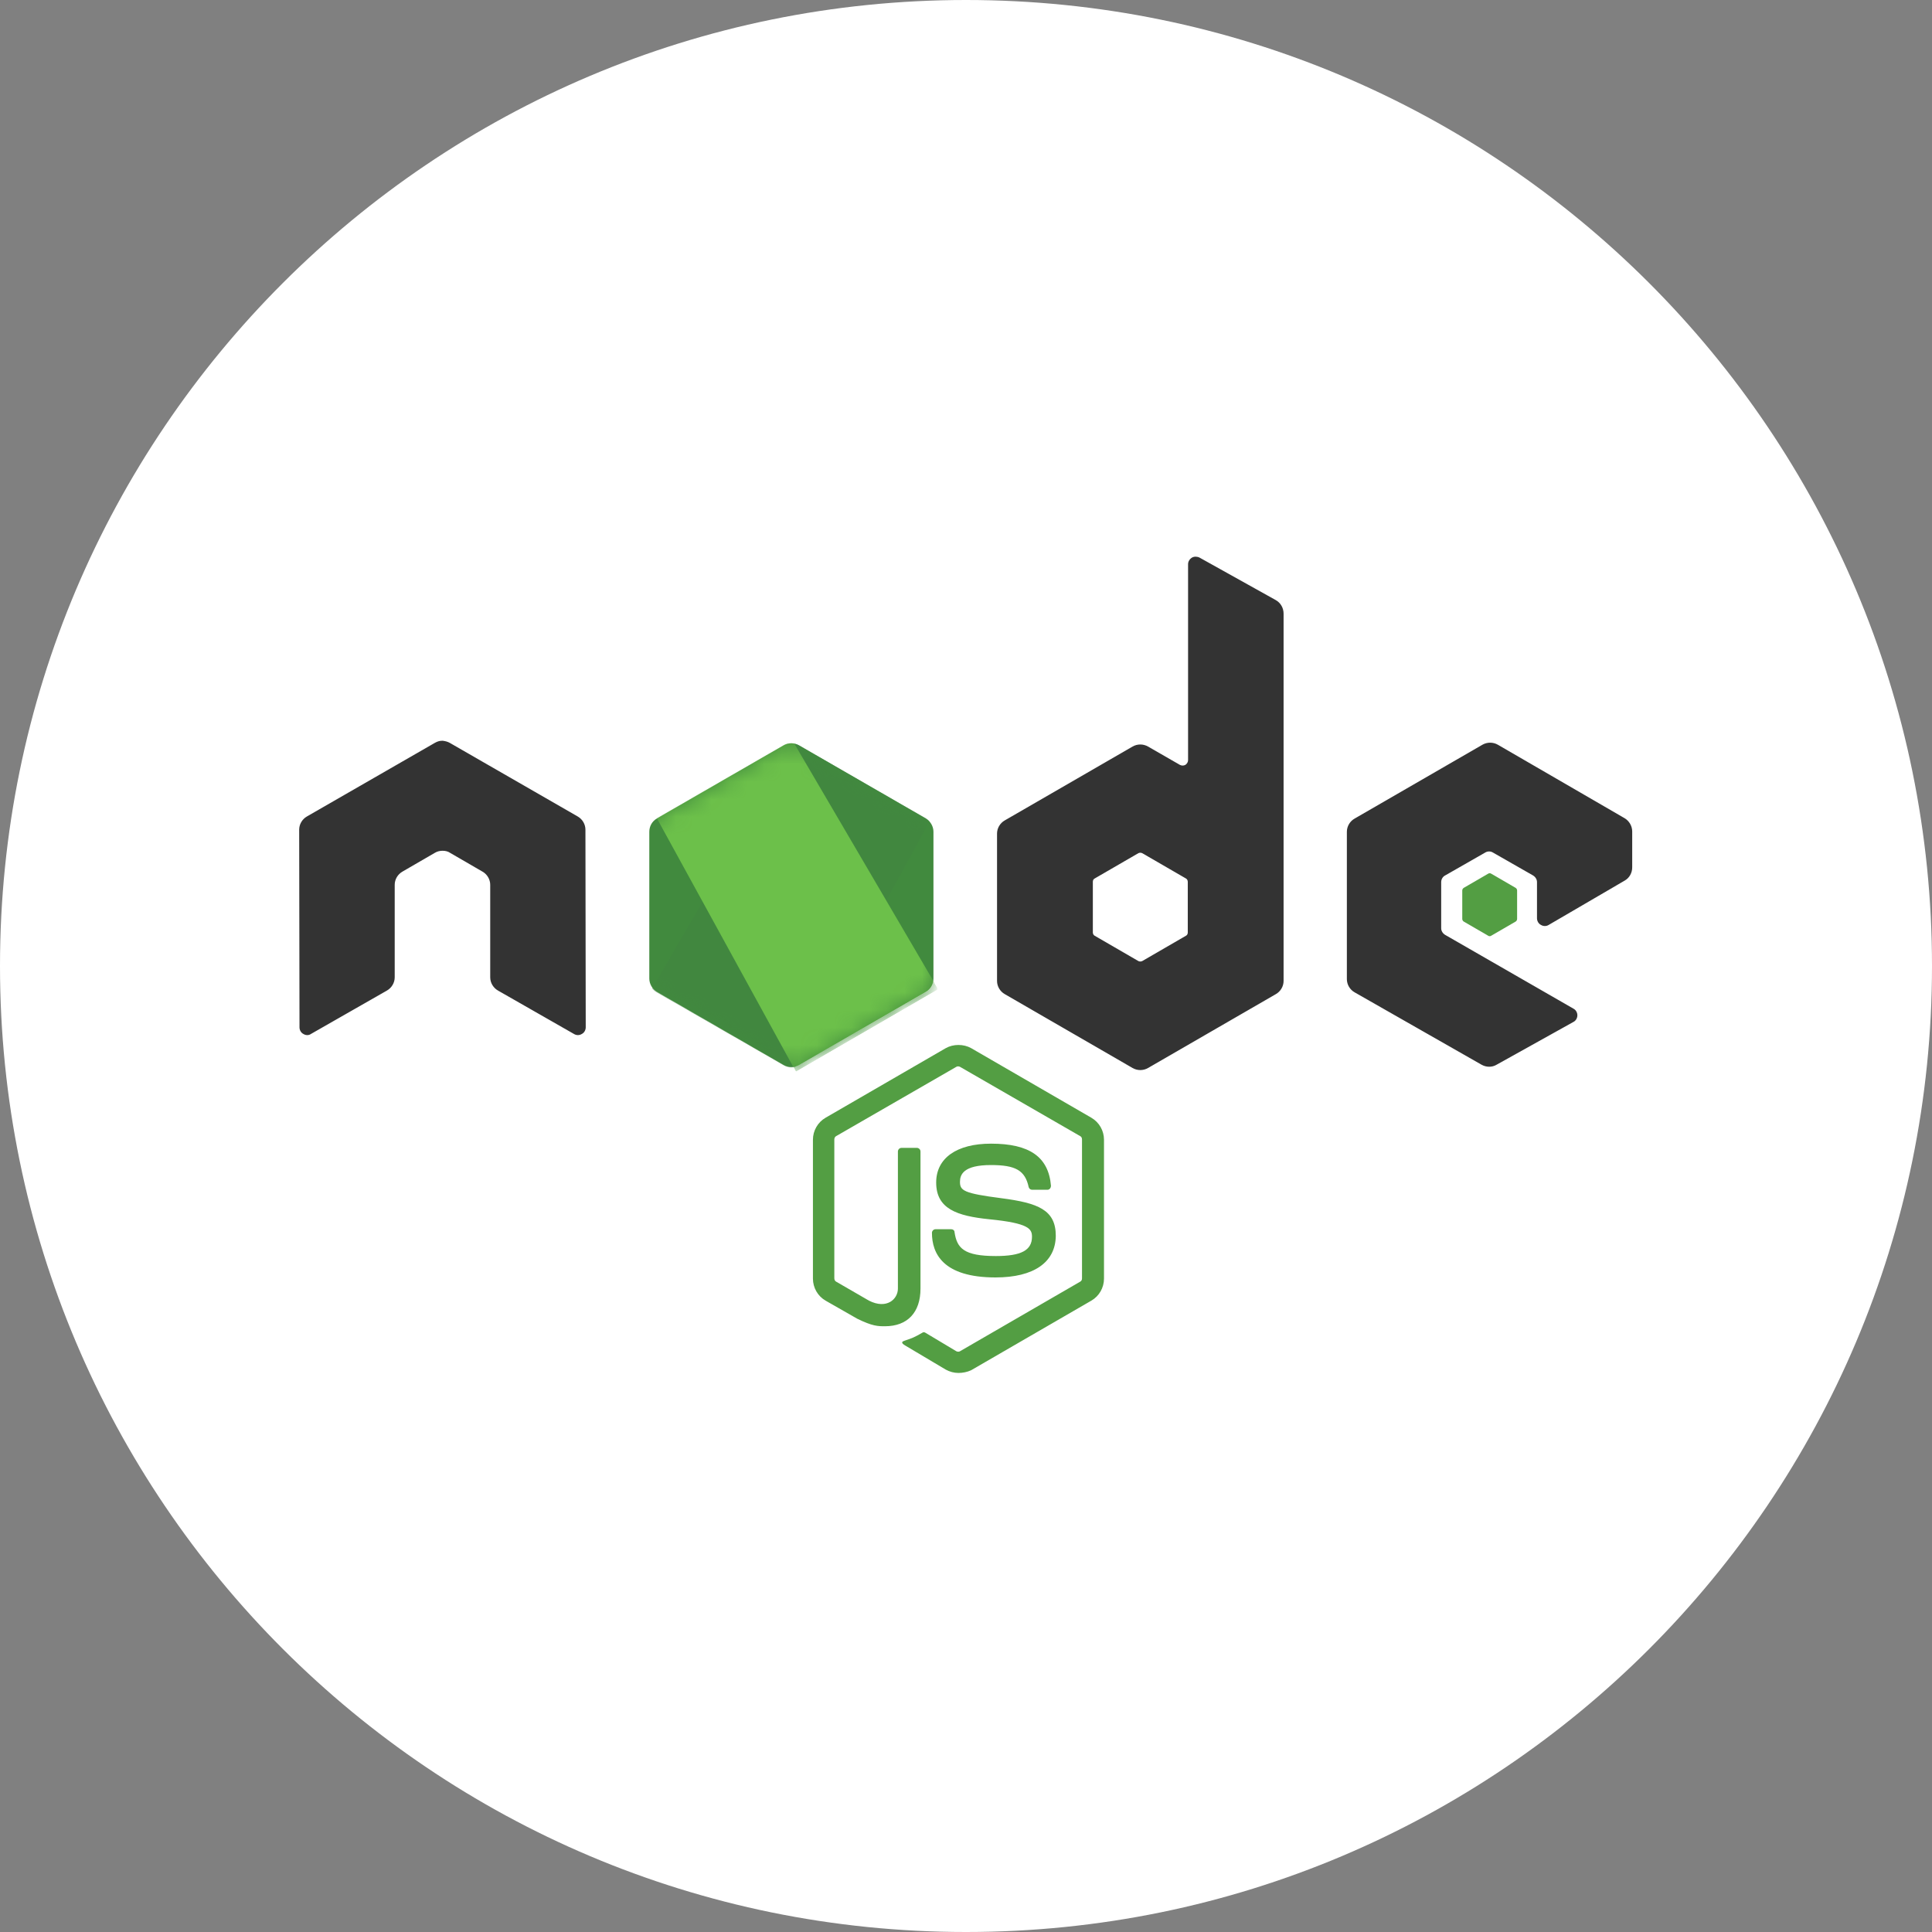
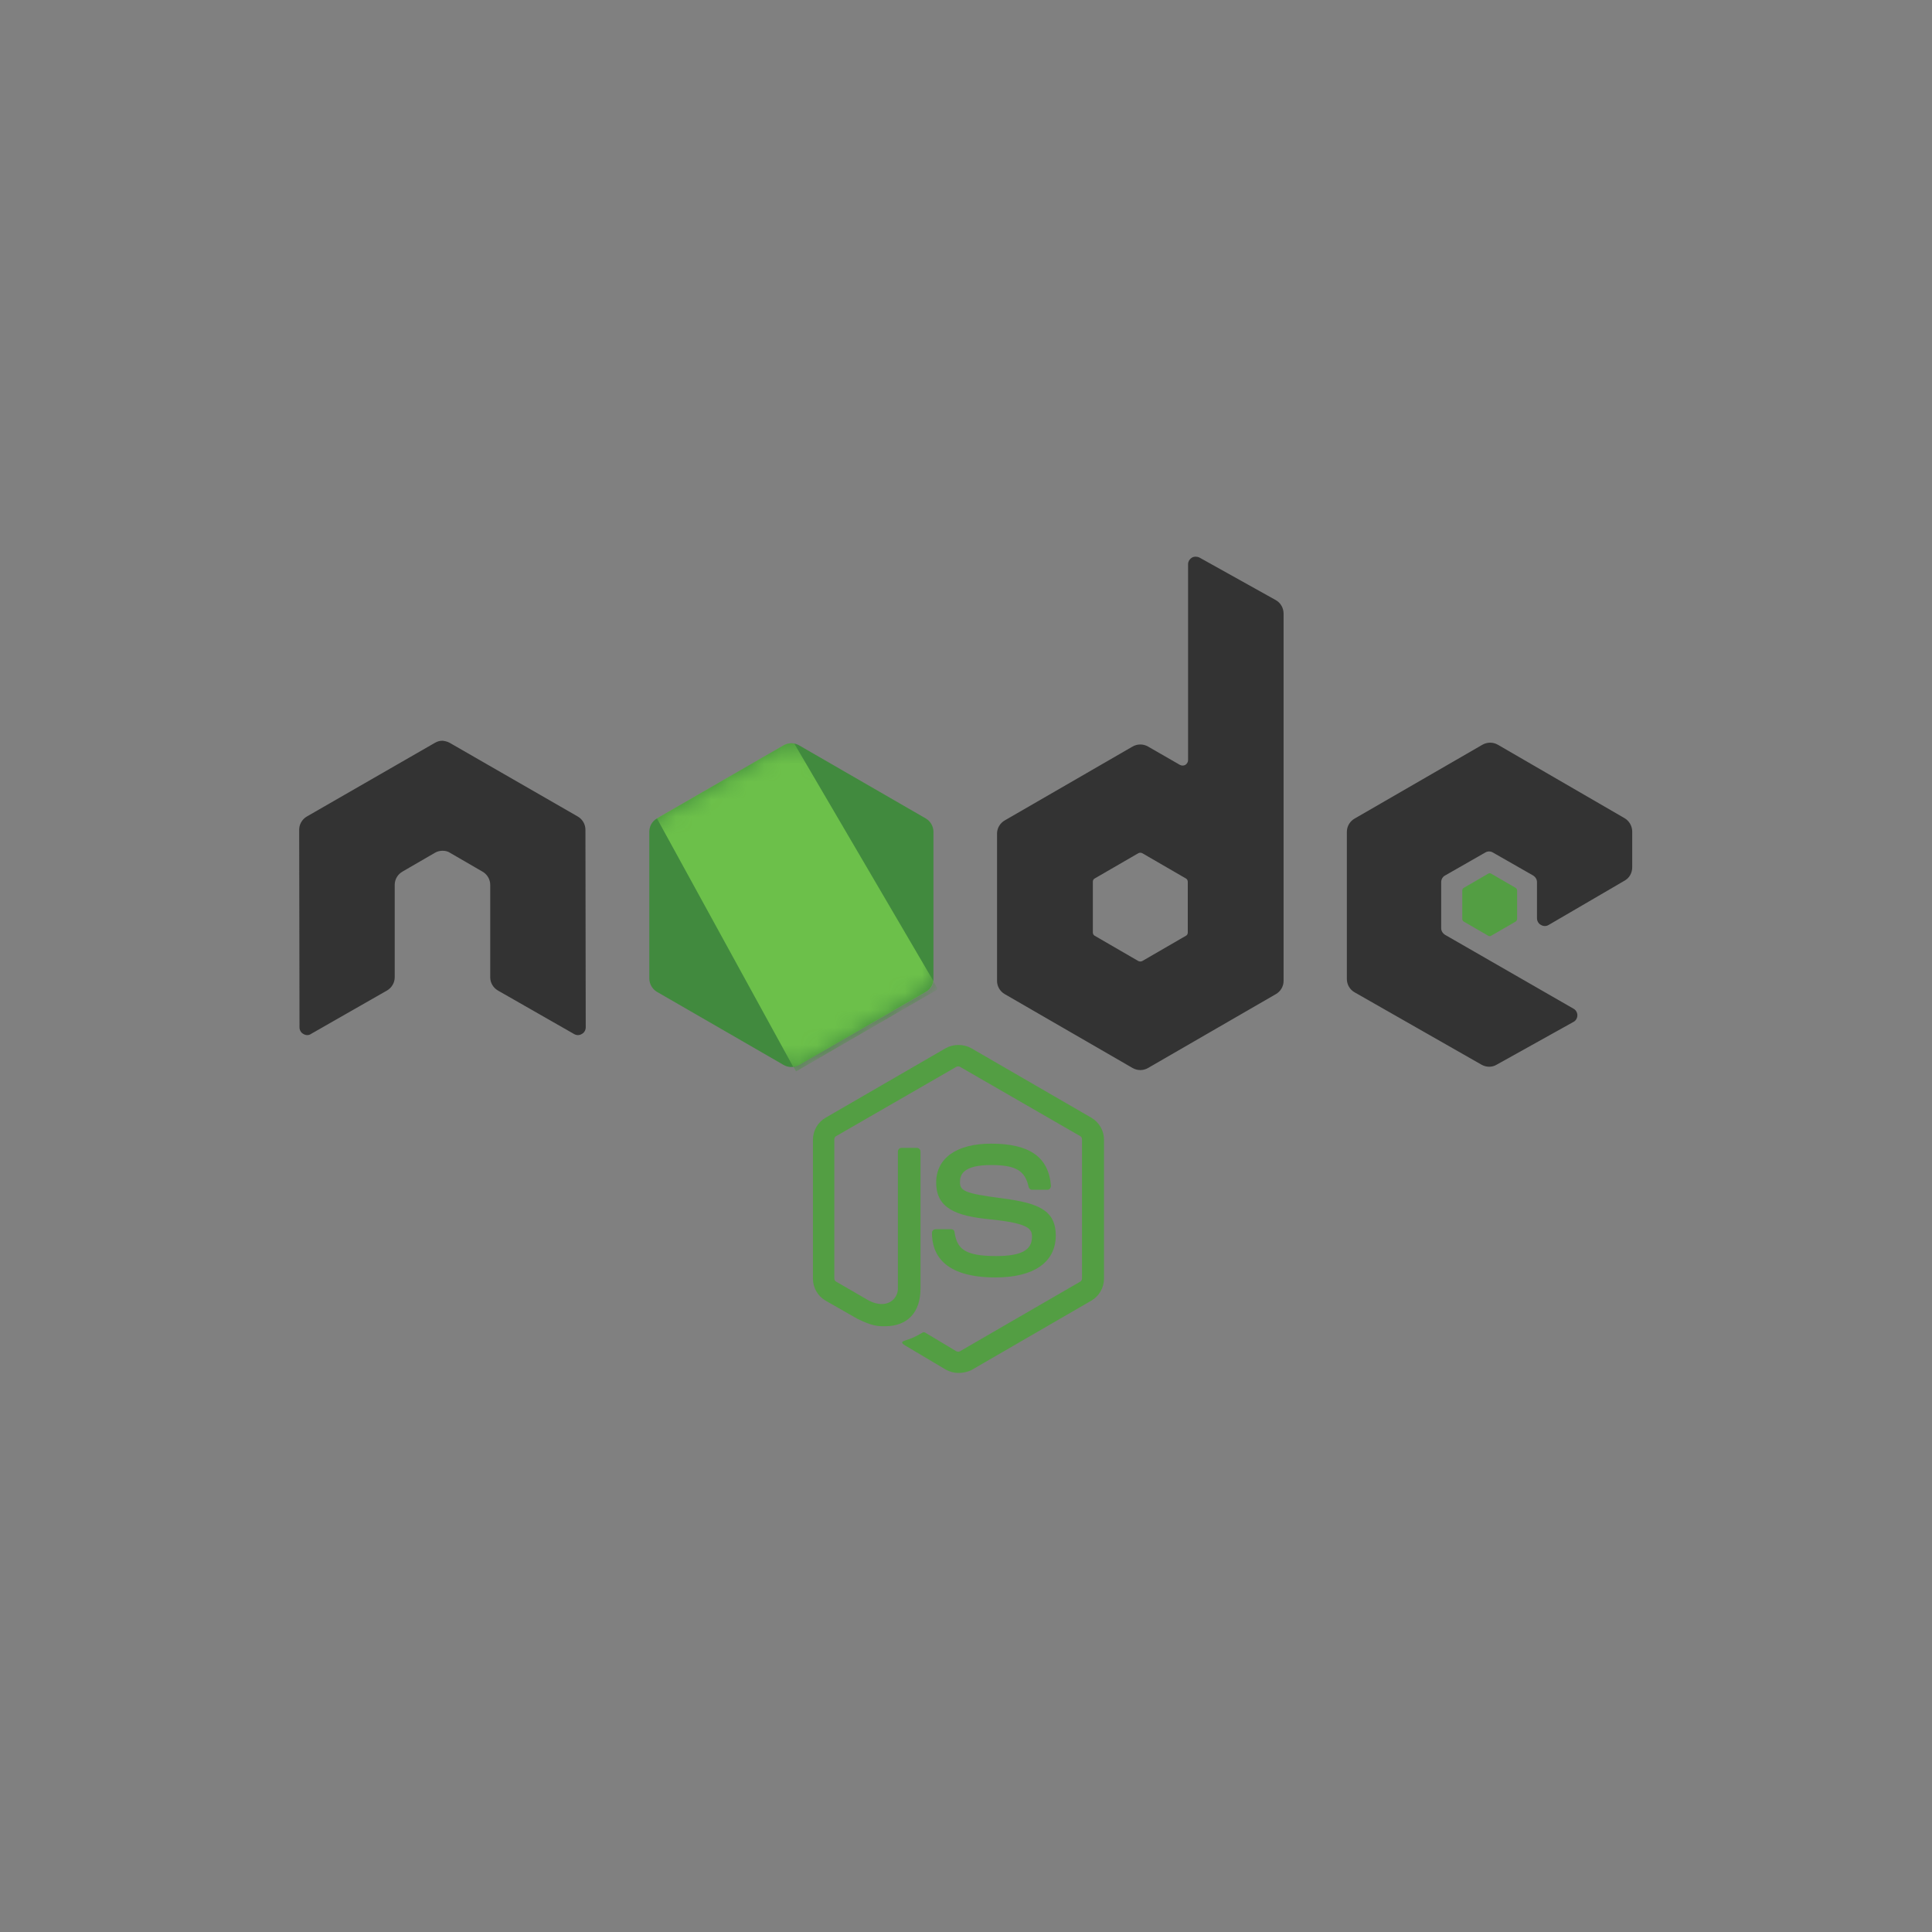
<svg xmlns="http://www.w3.org/2000/svg" width="110" height="110" viewBox="0 0 110 110" fill="none">
  <rect x="0" y="0" width="110" height="110" fill="#808080" stroke="none" />
  <g clip-path="url(#clip0_28_68)">
-     <path d="M55 110C85.376 110 110 85.376 110 55C110 24.624 85.376 0 55 0C24.624 0 0 24.624 0 55C0 85.376 24.624 110 55 110Z" fill="white" />
    <path d="M54.571 78.17C54.314 78.17 54.074 78.102 53.85 77.981L51.569 76.626C51.226 76.438 51.397 76.369 51.5 76.335C51.963 76.18 52.049 76.146 52.529 75.871C52.581 75.837 52.65 75.854 52.701 75.888L54.451 76.935C54.52 76.969 54.605 76.969 54.657 76.935L61.502 72.972C61.571 72.938 61.605 72.869 61.605 72.783V64.875C61.605 64.789 61.571 64.72 61.502 64.686L54.657 60.74C54.588 60.706 54.502 60.706 54.451 60.74L47.606 64.686C47.537 64.72 47.503 64.806 47.503 64.874V72.783C47.503 72.852 47.537 72.938 47.606 72.972L49.476 74.053C50.488 74.567 51.123 73.967 51.123 73.367V65.561C51.123 65.458 51.209 65.355 51.329 65.355H52.204C52.307 65.355 52.409 65.441 52.409 65.561V73.367C52.409 74.722 51.672 75.511 50.385 75.511C49.99 75.511 49.682 75.511 48.807 75.082L47.005 74.053C46.559 73.796 46.285 73.315 46.285 72.8V64.892C46.285 64.377 46.559 63.897 47.005 63.639L53.85 59.676C54.279 59.436 54.863 59.436 55.292 59.676L62.137 63.639C62.583 63.897 62.857 64.377 62.857 64.892V72.8C62.857 73.315 62.583 73.796 62.137 74.053L55.292 78.016C55.069 78.119 54.811 78.17 54.571 78.17ZM56.681 72.732C53.679 72.732 53.061 71.359 53.061 70.193C53.061 70.09 53.147 69.987 53.267 69.987H54.159C54.262 69.987 54.348 70.055 54.348 70.159C54.485 71.068 54.88 71.514 56.698 71.514C58.139 71.514 58.757 71.188 58.757 70.416C58.757 69.97 58.586 69.644 56.338 69.421C54.468 69.232 53.302 68.82 53.302 67.328C53.302 65.938 54.468 65.115 56.424 65.115C58.62 65.115 59.701 65.87 59.838 67.516C59.838 67.568 59.821 67.619 59.786 67.671C59.752 67.705 59.701 67.74 59.649 67.74H58.757C58.671 67.74 58.586 67.671 58.568 67.585C58.362 66.642 57.831 66.333 56.424 66.333C54.846 66.333 54.657 66.882 54.657 67.293C54.657 67.791 54.88 67.945 57.007 68.22C59.117 68.494 60.112 68.889 60.112 70.364C60.095 71.874 58.86 72.732 56.681 72.732Z" fill="#539E43" />
    <path d="M33.332 47.239C33.332 46.93 33.161 46.638 32.886 46.483L25.612 42.298C25.492 42.229 25.355 42.195 25.218 42.177H25.149C25.012 42.177 24.875 42.229 24.754 42.298L17.48 46.483C17.206 46.638 17.034 46.93 17.034 47.239L17.052 58.493C17.052 58.647 17.137 58.801 17.274 58.87C17.412 58.956 17.583 58.956 17.703 58.87L22.027 56.4C22.301 56.245 22.473 55.953 22.473 55.645V50.378C22.473 50.069 22.644 49.778 22.919 49.623L24.754 48.559C24.892 48.474 25.046 48.439 25.2 48.439C25.355 48.439 25.509 48.474 25.629 48.559L27.465 49.623C27.74 49.778 27.911 50.069 27.911 50.378V55.645C27.911 55.953 28.083 56.245 28.357 56.4L32.68 58.87C32.818 58.956 32.989 58.956 33.126 58.87C33.264 58.801 33.349 58.647 33.349 58.493L33.332 47.239ZM68.296 31.747C68.159 31.678 67.987 31.678 67.867 31.747C67.73 31.833 67.644 31.97 67.644 32.124V43.276C67.644 43.378 67.592 43.481 67.489 43.55C67.386 43.601 67.284 43.601 67.181 43.55L65.362 42.504C65.229 42.428 65.078 42.388 64.925 42.388C64.771 42.388 64.62 42.428 64.487 42.504L57.213 46.707C56.939 46.861 56.767 47.153 56.767 47.461V55.85C56.767 56.159 56.939 56.451 57.213 56.605L64.487 60.809C64.62 60.885 64.771 60.925 64.925 60.925C65.078 60.925 65.229 60.885 65.362 60.809L72.636 56.605C72.911 56.451 73.082 56.159 73.082 55.85V34.938C73.082 34.612 72.911 34.32 72.636 34.166L68.296 31.747ZM67.627 53.089C67.627 53.174 67.592 53.243 67.524 53.277L65.036 54.718C65.001 54.735 64.963 54.744 64.925 54.744C64.886 54.744 64.848 54.735 64.813 54.718L62.326 53.277C62.257 53.243 62.222 53.157 62.222 53.089V50.206C62.222 50.12 62.257 50.052 62.326 50.018L64.813 48.577C64.848 48.559 64.886 48.551 64.925 48.551C64.963 48.551 65.001 48.559 65.036 48.577L67.524 50.018C67.592 50.052 67.627 50.138 67.627 50.206V53.089ZM92.502 50.138C92.777 49.983 92.931 49.692 92.931 49.383V47.341C92.931 47.033 92.76 46.741 92.502 46.587L85.28 42.401C85.147 42.325 84.996 42.285 84.843 42.285C84.689 42.285 84.538 42.325 84.405 42.401L77.131 46.604C76.856 46.758 76.685 47.05 76.685 47.359V55.748C76.685 56.056 76.856 56.348 77.131 56.502L84.353 60.62C84.628 60.774 84.954 60.774 85.211 60.62L89.586 58.184C89.723 58.115 89.809 57.961 89.809 57.806C89.809 57.652 89.723 57.498 89.586 57.429L82.278 53.226C82.141 53.14 82.055 53.003 82.055 52.849V50.224C82.055 50.069 82.141 49.915 82.278 49.846L84.559 48.542C84.626 48.5 84.704 48.478 84.782 48.478C84.861 48.478 84.939 48.5 85.005 48.542L87.287 49.846C87.424 49.932 87.51 50.069 87.51 50.224V52.282C87.51 52.437 87.596 52.591 87.733 52.66C87.871 52.745 88.042 52.745 88.179 52.66L92.502 50.138Z" fill="#333333" />
    <path d="M84.731 49.743C84.756 49.727 84.786 49.718 84.817 49.718C84.847 49.718 84.877 49.727 84.902 49.743L86.292 50.55C86.344 50.584 86.378 50.635 86.378 50.704V52.316C86.378 52.385 86.344 52.437 86.292 52.471L84.902 53.277C84.877 53.294 84.847 53.303 84.817 53.303C84.786 53.303 84.756 53.294 84.731 53.277L83.341 52.471C83.29 52.437 83.255 52.385 83.255 52.316V50.704C83.255 50.635 83.29 50.584 83.341 50.55L84.731 49.743Z" fill="#539E43" />
    <path d="M45.496 42.435C45.362 42.359 45.212 42.319 45.058 42.319C44.905 42.319 44.754 42.359 44.621 42.435L37.398 46.603C37.124 46.758 36.969 47.05 36.969 47.358V55.713C36.969 56.022 37.141 56.314 37.398 56.468L44.621 60.637C44.754 60.713 44.905 60.753 45.058 60.753C45.212 60.753 45.362 60.713 45.496 60.637L52.718 56.468C52.993 56.314 53.147 56.022 53.147 55.713V47.358C53.147 47.05 52.976 46.758 52.718 46.604L45.496 42.435Z" fill="url(#paint0_linear_28_68)" />
    <mask id="mask0_28_68" style="mask-type:luminance" maskUnits="userSpaceOnUse" x="36" y="42" width="18" height="19">
      <path d="M45.496 42.435C45.362 42.359 45.212 42.319 45.058 42.319C44.905 42.319 44.754 42.359 44.621 42.435L37.398 46.603C37.124 46.758 36.969 47.05 36.969 47.358V55.713C36.969 56.022 37.141 56.314 37.398 56.468L44.621 60.637C44.754 60.713 44.905 60.753 45.058 60.753C45.212 60.753 45.362 60.713 45.496 60.637L52.718 56.468C52.993 56.314 53.147 56.022 53.147 55.713V47.358C53.147 47.05 52.976 46.758 52.718 46.604L45.496 42.435Z" fill="white" />
    </mask>
    <g mask="url(#mask0_28_68)">
-       <path d="M52.735 46.604L45.479 42.435C45.407 42.399 45.333 42.37 45.255 42.349L37.124 56.28C37.191 56.362 37.272 56.432 37.364 56.486L44.621 60.654C44.827 60.775 45.067 60.809 45.29 60.74L52.924 46.775C52.873 46.707 52.804 46.655 52.735 46.604Z" fill="url(#paint1_linear_28_68)" />
-     </g>
+       </g>
    <mask id="mask1_28_68" style="mask-type:luminance" maskUnits="userSpaceOnUse" x="36" y="42" width="18" height="19">
-       <path d="M45.496 42.435C45.362 42.359 45.212 42.319 45.058 42.319C44.905 42.319 44.754 42.359 44.621 42.435L37.398 46.603C37.124 46.758 36.969 47.05 36.969 47.358V55.713C36.969 56.022 37.141 56.314 37.398 56.468L44.621 60.637C44.754 60.713 44.905 60.753 45.058 60.753C45.212 60.753 45.362 60.713 45.496 60.637L52.718 56.468C52.993 56.314 53.147 56.022 53.147 55.713V47.358C53.147 47.05 52.976 46.758 52.718 46.604L45.496 42.435Z" fill="white" />
+       <path d="M45.496 42.435C45.362 42.359 45.212 42.319 45.058 42.319C44.905 42.319 44.754 42.359 44.621 42.435L37.398 46.603C37.124 46.758 36.969 47.05 36.969 47.358V55.713C36.969 56.022 37.141 56.314 37.398 56.468L44.621 60.637C44.754 60.713 44.905 60.753 45.058 60.753C45.212 60.753 45.362 60.713 45.496 60.637C52.993 56.314 53.147 56.022 53.147 55.713V47.358C53.147 47.05 52.976 46.758 52.718 46.604L45.496 42.435Z" fill="white" />
    </mask>
    <g mask="url(#mask1_28_68)">
      <path fill-rule="evenodd" clip-rule="evenodd" d="M52.753 56.468C52.959 56.348 53.113 56.142 53.182 55.919L45.221 42.332C45.015 42.297 44.792 42.315 44.604 42.435L37.398 46.587L45.17 60.757C45.283 60.739 45.392 60.704 45.496 60.654L52.753 56.468L52.753 56.468Z" fill="url(#paint2_linear_28_68)" />
      <path fill-rule="evenodd" clip-rule="evenodd" d="M52.753 56.468L45.513 60.637C45.411 60.689 45.301 60.724 45.187 60.74L45.324 60.997L53.353 56.348V56.245L53.147 55.902C53.113 56.142 52.959 56.348 52.753 56.468Z" fill="url(#paint3_linear_28_68)" />
      <path fill-rule="evenodd" clip-rule="evenodd" d="M52.753 56.468L45.513 60.637C45.411 60.689 45.301 60.724 45.187 60.74L45.324 60.997L53.353 56.348V56.245L53.147 55.902C53.113 56.142 52.959 56.348 52.753 56.468Z" fill="url(#paint4_linear_28_68)" />
    </g>
  </g>
  <defs>
    <linearGradient id="paint0_linear_28_68" x1="1140.12" y1="364.667" x2="348.46" y2="1608.6" gradientUnits="userSpaceOnUse">
      <stop stop-color="#41873F" />
      <stop offset="0.329" stop-color="#418B3D" />
      <stop offset="0.635" stop-color="#419637" />
      <stop offset="0.932" stop-color="#3FA92D" />
      <stop offset="1" stop-color="#3FAE2A" />
    </linearGradient>
    <linearGradient id="paint1_linear_28_68" x1="720.925" y1="1058.89" x2="2703.6" y2="-18.299" gradientUnits="userSpaceOnUse">
      <stop offset="0.138" stop-color="#41873F" />
      <stop offset="0.403" stop-color="#54A044" />
      <stop offset="0.714" stop-color="#66B848" />
      <stop offset="0.908" stop-color="#6CC04A" />
    </linearGradient>
    <linearGradient id="paint2_linear_28_68" x1="-31.876" y1="964.304" x2="1639.41" y2="964.304" gradientUnits="userSpaceOnUse">
      <stop offset="0.092" stop-color="#6CC04A" />
      <stop offset="0.286" stop-color="#66B848" />
      <stop offset="0.597" stop-color="#54A044" />
      <stop offset="0.862" stop-color="#41873F" />
    </linearGradient>
    <linearGradient id="paint3_linear_28_68" x1="-802.956" y1="312.066" x2="868.309" y2="312.066" gradientUnits="userSpaceOnUse">
      <stop offset="0.092" stop-color="#6CC04A" />
      <stop offset="0.286" stop-color="#66B848" />
      <stop offset="0.597" stop-color="#54A044" />
      <stop offset="0.862" stop-color="#41873F" />
    </linearGradient>
    <linearGradient id="paint4_linear_28_68" x1="1111.79" y1="-1019.55" x2="688.394" y2="1199.04" gradientUnits="userSpaceOnUse">
      <stop stop-color="#41873F" />
      <stop offset="0.329" stop-color="#418B3D" />
      <stop offset="0.635" stop-color="#419637" />
      <stop offset="0.932" stop-color="#3FA92D" />
      <stop offset="1" stop-color="#3FAE2A" />
    </linearGradient>
    <clipPath id="clip0_28_68">
      <rect width="110" height="110" fill="white" />
    </clipPath>
  </defs>
</svg>